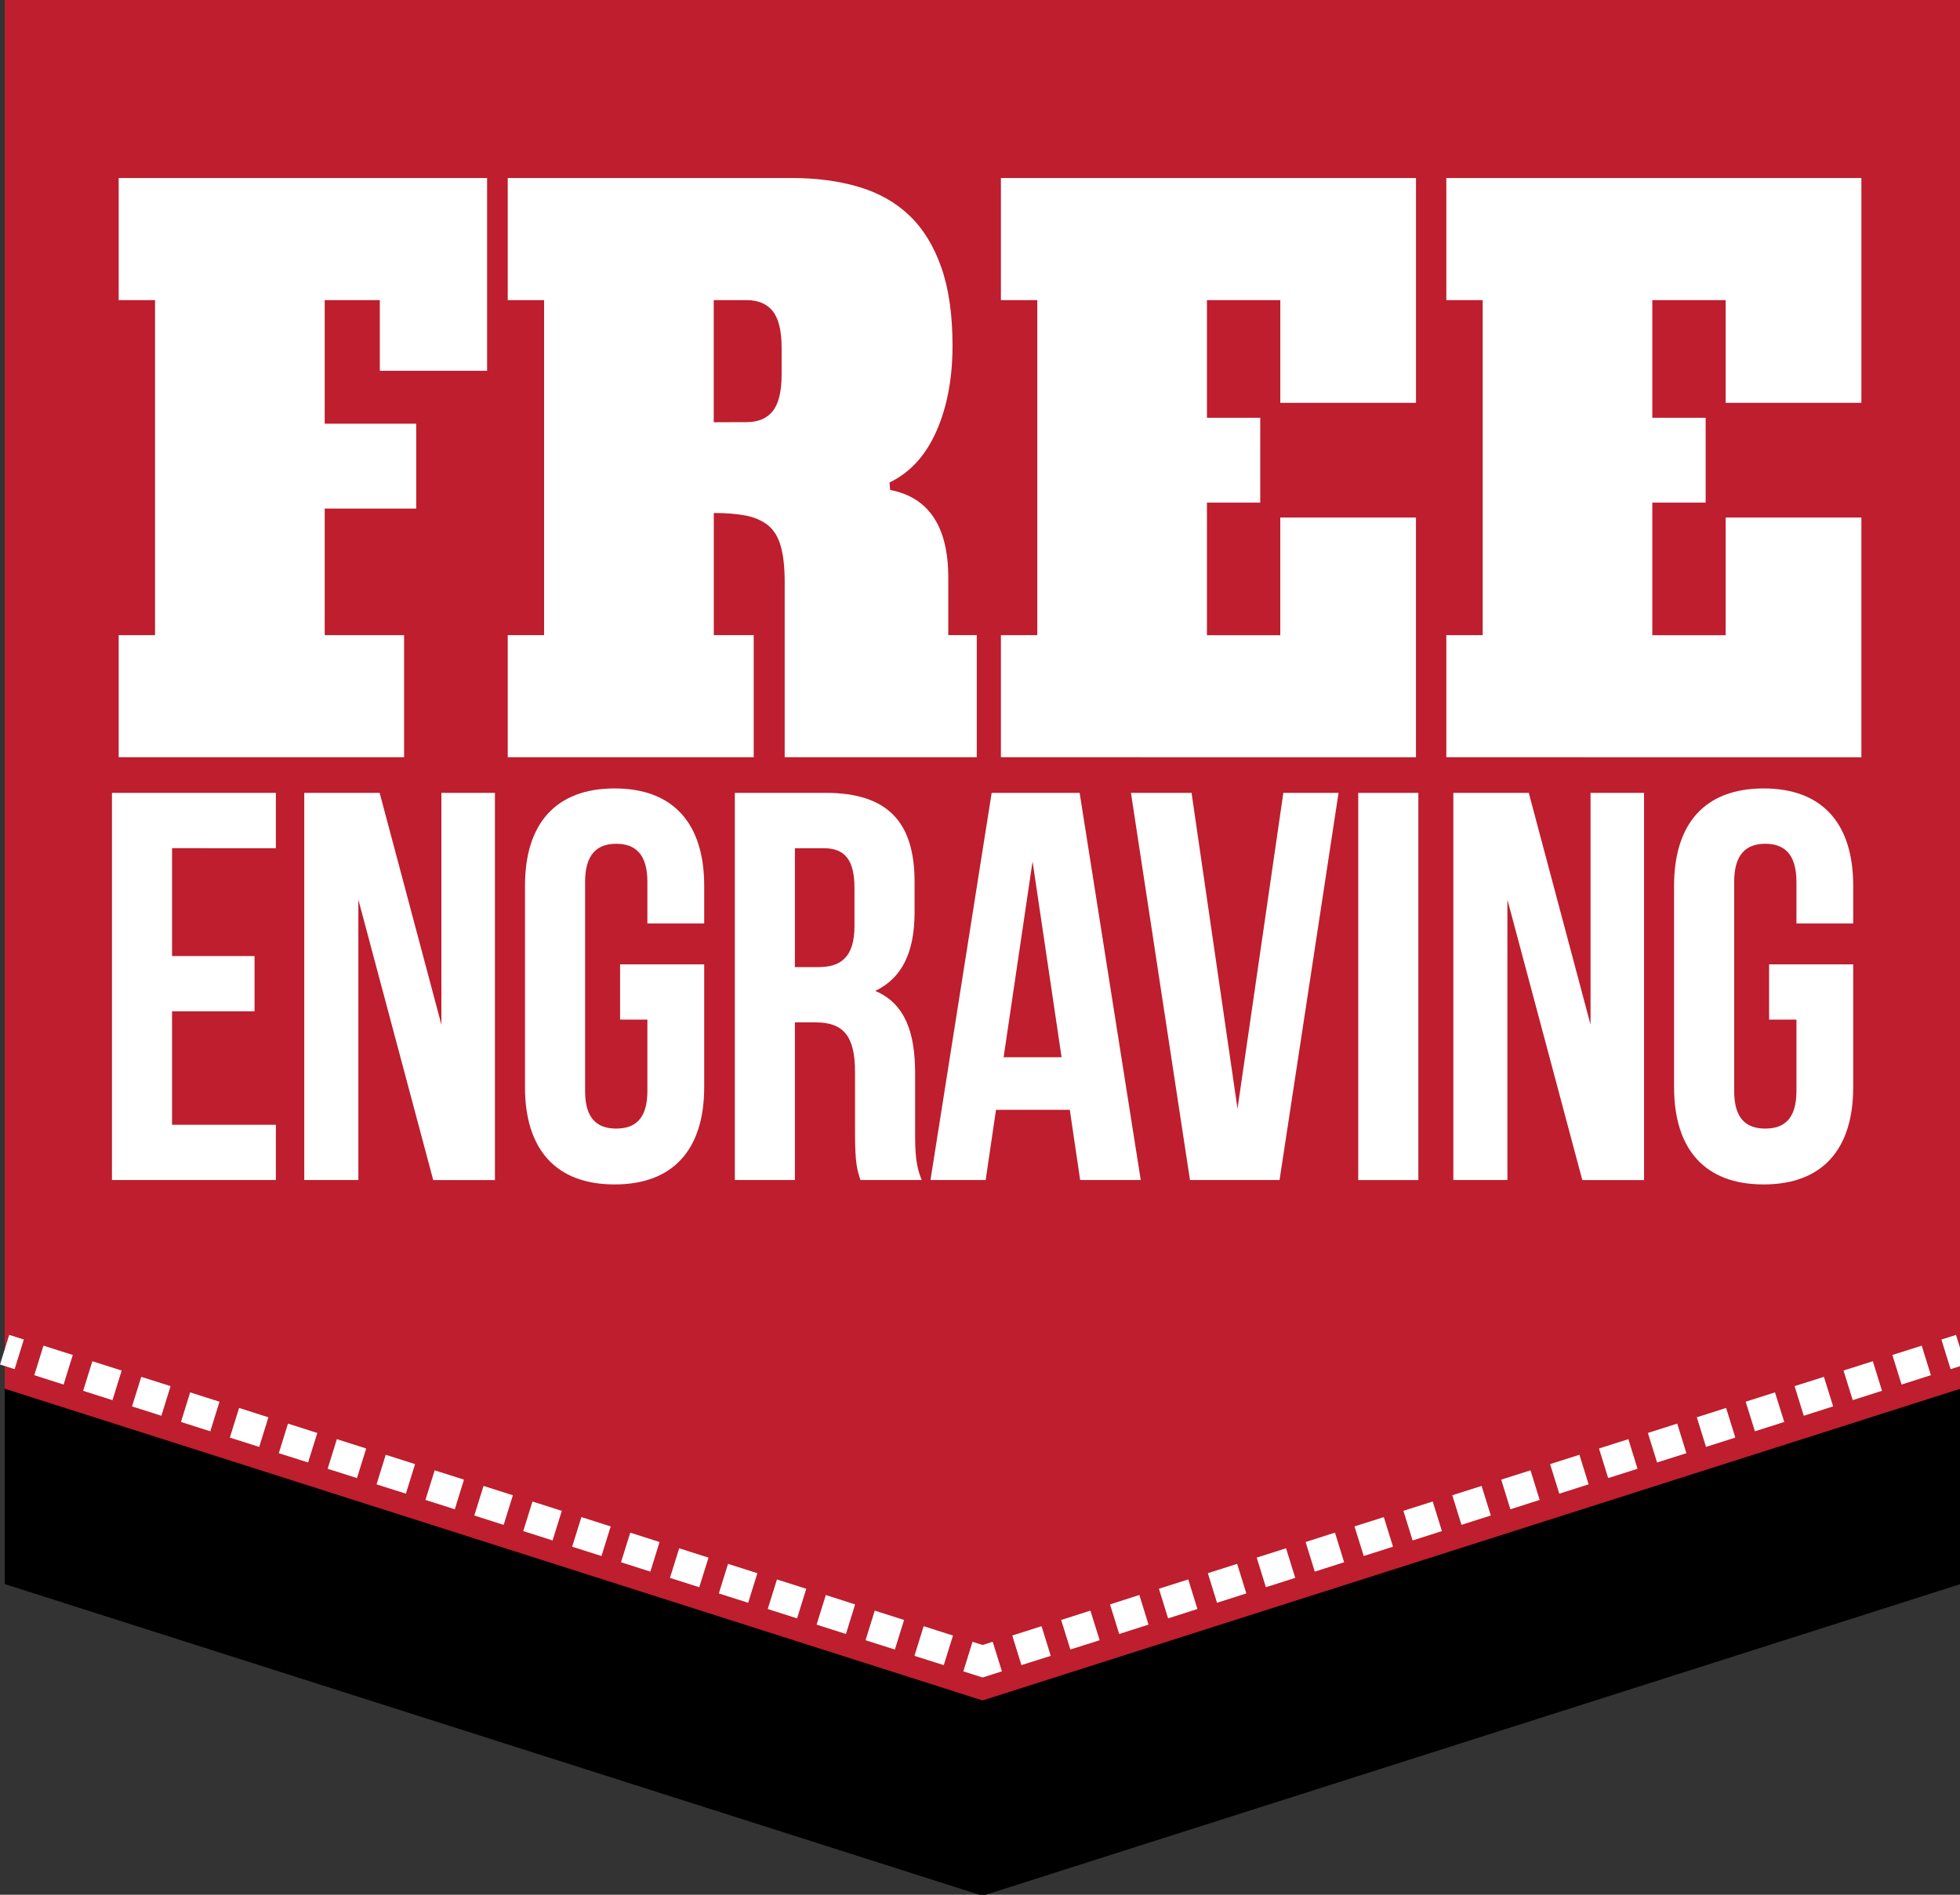
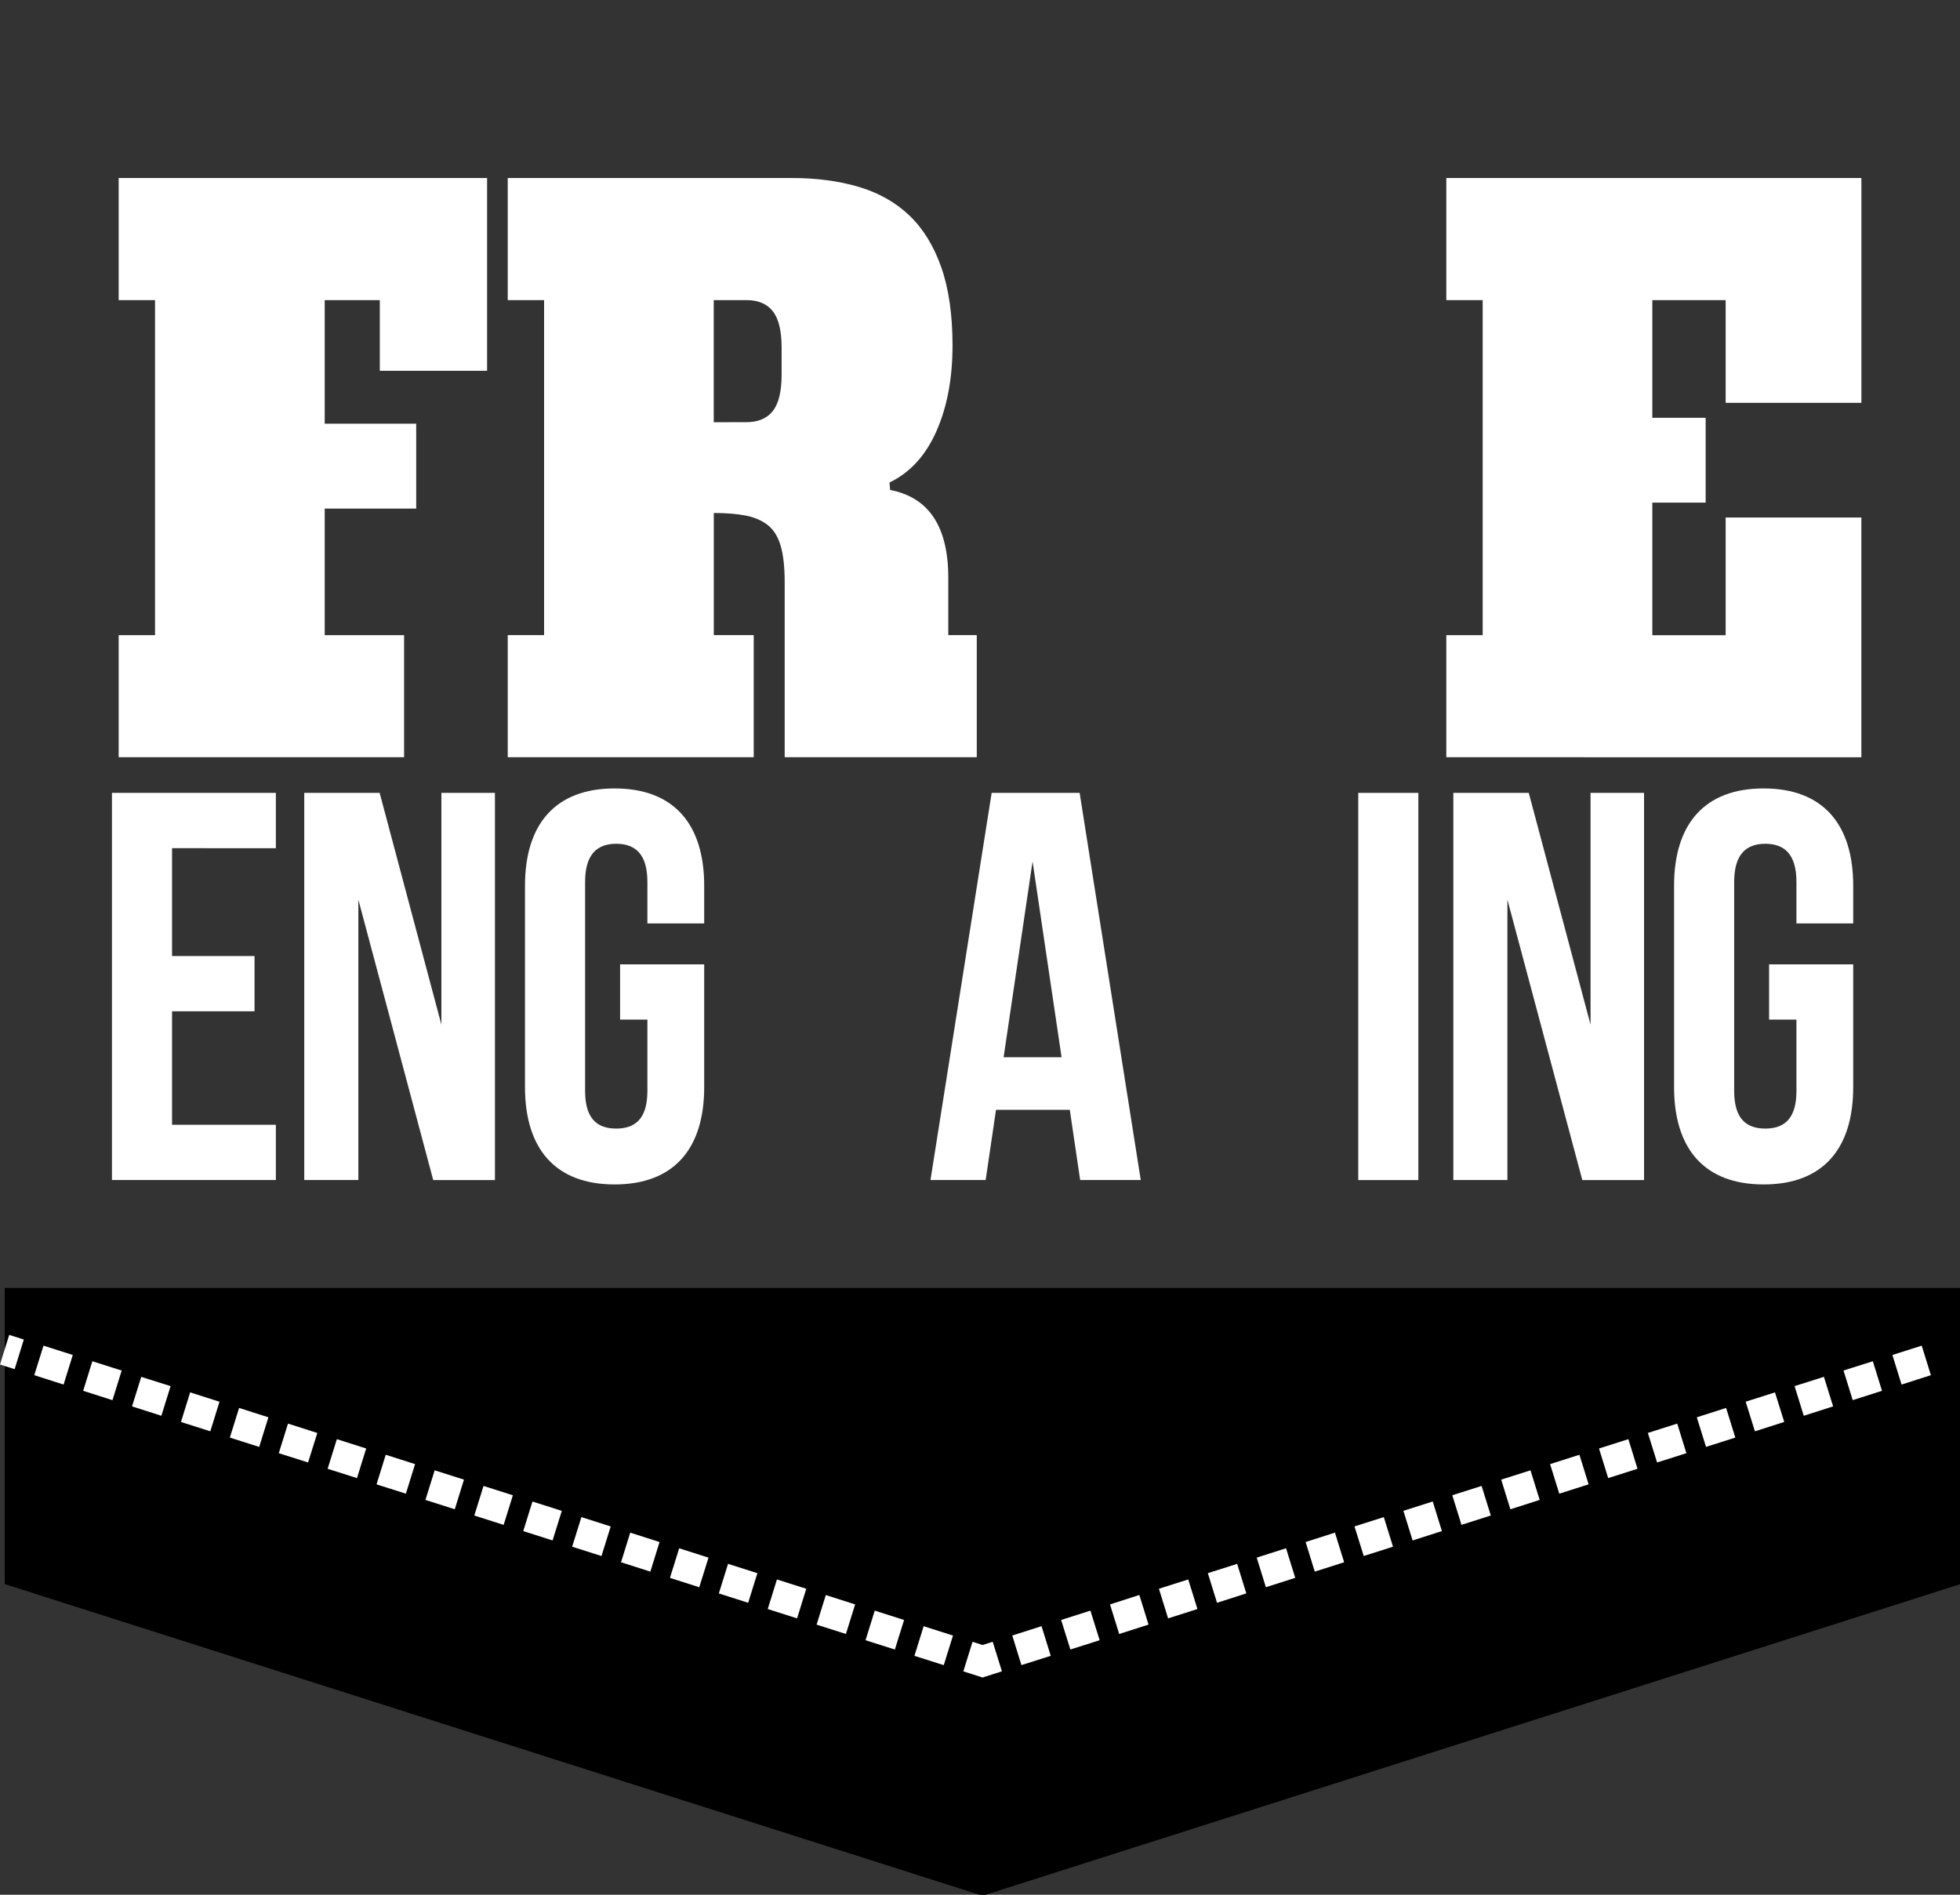
<svg xmlns="http://www.w3.org/2000/svg" version="1.1" id="Layer_1" x="0px" y="0px" width="60px" height="58px" viewBox="0 0 60 58" enable-background="new 0 0 60 58" xml:space="preserve">
  <rect x="0" y="0" width="60" height="58" fill="#333333" stroke="none" />
  <g display="none">
    <polygon display="inline" points="59.965,47.896 30.161,57.279 0.358,47.896 0.358,38.98 59.965,38.98  " />
    <polygon display="inline" fill="#ED1C24" points="59.965,42.016 30.161,51.398 0.358,42.016 0.358,0.209 59.965,0.209  " />
    <g display="inline">
      <rect x="59.266" y="40.67" transform="matrix(-0.3 -0.954 0.954 -0.3 38.609 110.152)" fill="#FFFFFF" width="0.939" height="0.469" />
      <path fill="#FFFFFF" d="M30.161,50.71l-0.587-0.187l0.28-0.894l0.306,0.099l0.308-0.101l0.282,0.896L30.161,50.71z M28.979,50.336    l-0.895-0.279l0.281-0.894l0.894,0.28L28.979,50.336z M31.346,50.336l-0.281-0.893l0.896-0.28l0.28,0.894L31.346,50.336z     M27.488,49.867l-0.894-0.28l0.28-0.894l0.894,0.281L27.488,49.867z M32.834,49.867l-0.279-0.893l0.896-0.281l0.277,0.892    L32.834,49.867z M25.999,49.396l-0.895-0.28l0.281-0.892l0.894,0.278L25.999,49.396z M34.325,49.396l-0.279-0.896l0.894-0.276    l0.279,0.891L34.325,49.396z M24.507,48.93l-0.894-0.283l0.281-0.891l0.894,0.28L24.507,48.93z M35.814,48.93l-0.279-0.894    l0.895-0.28l0.28,0.893L35.814,48.93z M23.017,48.459l-0.895-0.281l0.281-0.892l0.894,0.282L23.017,48.459z M37.307,48.459    l-0.279-0.891l0.896-0.282l0.28,0.892L37.307,48.459z M21.526,47.99l-0.893-0.281l0.281-0.893l0.894,0.281L21.526,47.99z     M38.796,47.99l-0.278-0.893l0.896-0.281l0.277,0.892L38.796,47.99z M20.037,47.52l-0.894-0.276l0.281-0.894l0.894,0.279    L20.037,47.52z M40.287,47.52l-0.281-0.891l0.895-0.281l0.281,0.896L40.287,47.52z M18.546,47.053l-0.894-0.281l0.281-0.893    l0.894,0.281L18.546,47.053z M41.775,47.051l-0.279-0.892l0.895-0.281l0.279,0.894L41.775,47.051z M17.056,46.582l-0.894-0.281    l0.281-0.892l0.894,0.28L17.056,46.582z M43.268,46.582l-0.281-0.893l0.896-0.28l0.28,0.892L43.268,46.582z M15.566,46.113    l-0.895-0.281l0.281-0.893l0.894,0.279L15.566,46.113z M44.758,46.113l-0.279-0.895l0.896-0.279l0.277,0.892L44.758,46.113z     M14.076,45.645l-0.894-0.277l0.28-0.895l0.895,0.28L14.076,45.645z M46.246,45.645l-0.279-0.892l0.895-0.282l0.279,0.891    L46.246,45.645z M12.586,45.175l-0.895-0.282l0.281-0.891l0.894,0.281L12.586,45.175z M47.736,45.175l-0.279-0.892l0.895-0.282    l0.28,0.892L47.736,45.175z M11.096,44.705l-0.894-0.281l0.281-0.892l0.896,0.282L11.096,44.705z M49.229,44.705l-0.276-0.893    l0.896-0.28l0.277,0.892L49.229,44.705z M9.605,44.236l-0.894-0.281l0.28-0.893l0.894,0.278L9.605,44.236z M50.719,44.236    l-0.279-0.896l0.896-0.278l0.277,0.893L50.719,44.236z M8.114,43.768L7.22,43.484l0.28-0.894l0.895,0.28L8.114,43.768z     M52.209,43.766l-0.279-0.891l0.896-0.281l0.277,0.893L52.209,43.766z M6.625,43.298l-0.895-0.28l0.281-0.893l0.894,0.279    L6.625,43.298z M53.7,43.298l-0.282-0.894l0.895-0.281l0.28,0.893L53.7,43.298z M5.134,42.828L4.24,42.547l0.281-0.893    l0.894,0.281L5.134,42.828z M55.188,42.828l-0.276-0.893l0.896-0.281l0.277,0.893L55.188,42.828z M3.644,42.359l-0.894-0.28    l0.281-0.894l0.894,0.279L3.644,42.359z M56.68,42.359L56.4,41.467l0.893-0.281l0.28,0.896L56.68,42.359z M2.154,41.891    l-0.895-0.281l0.281-0.893l0.894,0.282L2.154,41.891z M58.17,41.891l-0.281-0.892l0.896-0.282l0.279,0.891L58.17,41.891z" />
      <rect x="0.348" y="40.439" transform="matrix(-0.954 -0.301 0.301 -0.954 -11.181 80.087)" fill="#FFFFFF" width="0.467" height="0.932" />
    </g>
    <g display="inline">
      <g>
        <path fill="#FFFFFF" d="M9.125,4.258c2.168,0,3.282,1.297,3.282,3.566V8.27H10.3V7.683c0-1.013-0.405-1.397-1.115-1.397     c-0.708,0-1.114,0.384-1.114,1.397c0,2.917,4.355,3.465,4.355,7.515c0,2.27-1.134,3.567-3.322,3.567s-3.322-1.297-3.322-3.567     v-0.87h2.106v1.014c0,1.013,0.446,1.376,1.156,1.376c0.708,0,1.155-0.364,1.155-1.376c0-2.918-4.356-3.465-4.356-7.516     C5.844,5.556,6.958,4.258,9.125,4.258z" />
        <path fill="#FFFFFF" d="M20.308,7.926V9.77c0,2.269-1.094,3.504-3.322,3.504h-1.053v5.329h-2.229V4.421h3.282     C19.214,4.421,20.308,5.657,20.308,7.926z M15.933,6.447v4.801h1.053c0.708,0,1.094-0.324,1.094-1.337V7.784     c0-1.013-0.384-1.336-1.094-1.336L15.933,6.447L15.933,6.447z" />
        <path fill="#FFFFFF" d="M23.671,10.398h3.059v2.025h-3.059v4.153h3.849v2.026h-6.077V4.421h6.077v2.026h-3.849V10.398z" />
        <path fill="#FFFFFF" d="M35.359,13.314v1.884c0,2.27-1.135,3.567-3.321,3.567c-2.187,0-3.322-1.297-3.322-3.567V7.825     c0-2.269,1.135-3.566,3.322-3.566c2.187,0,3.321,1.297,3.321,3.566v1.378h-2.104v-1.52c0-1.013-0.446-1.397-1.155-1.397     c-0.707,0-1.154,0.384-1.154,1.397v7.659c0,1.013,0.447,1.376,1.154,1.376c0.709,0,1.155-0.364,1.155-1.376v-2.027L35.359,13.314     L35.359,13.314z" />
        <path fill="#FFFFFF" d="M36.718,4.421h2.228v14.181h-2.228V4.421z" />
        <path fill="#FFFFFF" d="M47.777,18.602h-2.25l-0.385-2.573h-2.733l-0.386,2.573h-2.045l2.267-14.181h3.262L47.777,18.602z      M42.693,14.104h2.146l-1.071-7.171L42.693,14.104z" />
        <path fill="#FFFFFF" d="M48.813,4.421h2.229v12.155h3.668v2.026h-5.896V4.421H48.813z" />
      </g>
      <g>
        <path fill="#FFFFFF" d="M5.787,24.686c0-3.11,1.639-4.886,4.638-4.886c2.998,0,4.636,1.776,4.636,4.886v10.107     c0,3.109-1.638,4.887-4.636,4.887c-2.999,0-4.638-1.777-4.638-4.887V24.686z M8.84,34.984c0,1.391,0.611,1.918,1.583,1.918     c0.971,0,1.582-0.527,1.582-1.918V24.492c0-1.388-0.611-1.915-1.582-1.915c-0.973,0-1.583,0.527-1.583,1.915V34.984z" />
        <path fill="#FFFFFF" d="M19.709,28.657h3.942v2.776h-3.942v8.021h-3.053V20.022h8.079v2.777H19.71L19.709,28.657L19.709,28.657z" />
        <path fill="#FFFFFF" d="M29.259,28.657h3.943v2.776h-3.943v8.021h-3.053V20.022h8.081v2.777H29.26L29.259,28.657L29.259,28.657z" />
        <path fill="#FFFFFF" d="M38.809,28.212H43v2.778h-4.191v5.689h5.275v2.773h-8.329V20.022h8.329v2.777h-5.275V28.212z" />
        <path fill="#FFFFFF" d="M51.98,39.457c-0.166-0.5-0.276-0.807-0.276-2.389v-3.053c0-1.809-0.61-2.474-1.999-2.474h-1.057v7.911     h-3.053V20.022h4.605c3.166,0,4.521,1.472,4.521,4.47v1.526c0,2-0.64,3.304-1.998,3.943c1.526,0.639,2.026,2.111,2.026,4.137v3     c0,0.942,0.026,1.639,0.333,2.357H51.98V39.457L51.98,39.457z M48.648,22.798v5.97h1.192c1.142,0,1.831-0.5,1.831-2.056v-1.916     c0-1.388-0.473-1.999-1.556-1.999L48.648,22.798L48.648,22.798z" />
      </g>
    </g>
  </g>
  <g>
    <polygon points="60.015,48.49 30.078,58.031 0.144,48.49 0.144,39.425 60.015,39.425  " />
-     <polygon fill="#BE1E2D" points="60.015,42.51 30.078,52.053 0.144,42.51 0.144,0 60.015,0  " />
    <g>
-       <polygon fill="#FFFFFF" points="59.878,40.863 60.16,41.77 59.712,41.912 59.431,41.005   " />
      <path fill="#FFFFFF" d="M30.078,51.35l-0.588-0.188l0.281-0.905l0.308,0.098l0.31-0.099l0.282,0.905L30.078,51.35z M28.891,50.972    l-0.898-0.285l0.282-0.907l0.898,0.286L28.891,50.972z M31.268,50.971l-0.28-0.906l0.896-0.286l0.282,0.908L31.268,50.971z     M27.394,50.494l-0.898-0.285l0.282-0.906l0.898,0.286L27.394,50.494z M32.766,50.493l-0.282-0.904l0.896-0.286l0.283,0.906    L32.766,50.493z M25.896,50.018l-0.898-0.286l0.282-0.906l0.897,0.287L25.896,50.018z M34.261,50.018l-0.281-0.905l0.898-0.289    l0.281,0.907L34.261,50.018z M24.4,49.54l-0.898-0.286l0.282-0.905l0.898,0.285L24.4,49.54z M35.758,49.54l-0.281-0.907    l0.898-0.285l0.281,0.906L35.758,49.54z M22.903,49.063l-0.898-0.286l0.282-0.906l0.898,0.286L22.903,49.063z M37.256,49.063    l-0.281-0.906l0.897-0.286l0.281,0.905L37.256,49.063z M21.406,48.587l-0.897-0.286l0.282-0.906l0.898,0.286L21.406,48.587z     M38.751,48.586l-0.28-0.906l0.898-0.286L39.65,48.3L38.751,48.586z M19.909,48.109l-0.898-0.287l0.282-0.906l0.897,0.287    L19.909,48.109z M40.248,48.109l-0.28-0.906l0.898-0.288l0.281,0.907L40.248,48.109z M18.413,47.632l-0.898-0.286l0.283-0.906    l0.897,0.286L18.413,47.632z M41.747,47.631l-0.283-0.906l0.898-0.285l0.281,0.906L41.747,47.631z M16.916,47.155l-0.898-0.287    l0.282-0.905l0.898,0.286L16.916,47.155z M43.243,47.155l-0.282-0.907l0.898-0.286l0.281,0.906L43.243,47.155z M15.418,46.678    l-0.899-0.286l0.283-0.906l0.898,0.286L15.418,46.678z M44.739,46.677l-0.281-0.906l0.897-0.285l0.282,0.905L44.739,46.677z     M13.922,46.201l-0.898-0.287l0.282-0.906l0.897,0.285L13.922,46.201z M46.236,46.201l-0.281-0.908l0.897-0.285l0.281,0.906    L46.236,46.201z M12.425,45.723l-0.898-0.285l0.281-0.906l0.898,0.286L12.425,45.723z M47.733,45.723l-0.281-0.905l0.898-0.286    l0.281,0.905L47.733,45.723z M10.928,45.246l-0.898-0.285l0.282-0.907l0.898,0.286L10.928,45.246z M49.23,45.246l-0.281-0.906    l0.899-0.286l0.28,0.907L49.23,45.246z M9.431,44.768l-0.897-0.284l0.282-0.906l0.898,0.287L9.431,44.768z M50.727,44.768    l-0.282-0.904l0.899-0.286l0.28,0.906L50.727,44.768z M7.935,44.292l-0.899-0.286l0.283-0.907l0.897,0.286L7.935,44.292z     M52.225,44.291l-0.282-0.906l0.897-0.287l0.282,0.908L52.225,44.291z M6.438,43.814L5.54,43.528l0.281-0.906l0.898,0.286    L6.438,43.814z M53.722,43.814l-0.283-0.906l0.897-0.286l0.284,0.905L53.722,43.814z M4.94,43.338l-0.898-0.287l0.282-0.904    l0.898,0.284L4.94,43.338z M55.217,43.338l-0.281-0.907l0.898-0.285l0.282,0.905L55.217,43.338z M3.443,42.861l-0.897-0.287    l0.281-0.905l0.898,0.285L3.443,42.861z M56.716,42.86l-0.282-0.907l0.898-0.284l0.28,0.905L56.716,42.86z M1.947,42.383    l-0.898-0.287l0.282-0.904l0.897,0.285L1.947,42.383z M58.211,42.383l-0.281-0.906l0.898-0.285l0.281,0.904L58.211,42.383z" />
      <polygon fill="#FFFFFF" points="0.282,40.862 0.729,41.004 0.448,41.911 0,41.769   " />
    </g>
    <g>
      <path fill="#FFFFFF" d="M5.267,29.266h2.525v1.691H5.267v3.473h3.178v1.692H3.427V24.271h5.018v1.693H5.267V29.266z" />
      <path fill="#FFFFFF" d="M10.97,27.539v8.583H9.314V24.271h2.308l1.89,7.094v-7.094h1.639v11.852h-1.889L10.97,27.539z" />
      <path fill="#FFFFFF" d="M18.982,29.52h2.575v3.758c0,1.896-0.937,2.979-2.742,2.979c-1.807,0-2.744-1.083-2.744-2.979v-6.163    c0-1.896,0.937-2.98,2.744-2.98c1.805,0,2.742,1.083,2.742,2.98v1.152h-1.739v-1.27c0-0.848-0.368-1.168-0.954-1.168    c-0.585,0-0.953,0.321-0.953,1.168v6.399c0,0.847,0.368,1.151,0.953,1.151c0.585,0,0.954-0.305,0.954-1.151v-2.184h-0.836    L18.982,29.52L18.982,29.52z" />
-       <path fill="#FFFFFF" d="M26.341,36.122c-0.099-0.306-0.167-0.49-0.167-1.456v-1.861c0-1.102-0.368-1.509-1.204-1.509h-0.636v4.825    h-1.839V24.27h2.776c1.907,0,2.726,0.897,2.726,2.728v0.93c0,1.22-0.385,2.015-1.204,2.405c0.92,0.389,1.221,1.286,1.221,2.522    v1.827c0,0.576,0.017,1.001,0.201,1.439L26.341,36.122L26.341,36.122z M24.334,25.964v3.64h0.719c0.686,0,1.104-0.305,1.104-1.253    v-1.167c0-0.847-0.284-1.219-0.937-1.219H24.334z" />
      <path fill="#FFFFFF" d="M34.921,36.122h-1.855l-0.317-2.149h-2.259l-0.317,2.149h-1.689l1.873-11.852h2.693L34.921,36.122z     M30.723,32.363h1.774l-0.888-5.993L30.723,32.363z" />
-       <path fill="#FFFFFF" d="M37.883,33.938l1.403-9.668h1.69L39.17,36.122h-2.742l-1.807-11.852h1.855L37.883,33.938z" />
      <path fill="#FFFFFF" d="M41.579,24.271h1.84v11.852h-1.84V24.271z" />
      <path fill="#FFFFFF" d="M46.145,27.539v8.583h-1.655V24.271h2.309l1.891,7.094v-7.094h1.638v11.852h-1.89L46.145,27.539z" />
      <path fill="#FFFFFF" d="M54.156,29.52h2.575v3.758c0,1.896-0.936,2.979-2.742,2.979c-1.806,0-2.742-1.083-2.742-2.979v-6.163    c0-1.896,0.937-2.98,2.742-2.98s2.742,1.083,2.742,2.98v1.152h-1.738v-1.27c0-0.848-0.368-1.168-0.953-1.168    c-0.586,0-0.953,0.321-0.953,1.168v6.399c0,0.847,0.367,1.151,0.953,1.151c0.585,0,0.953-0.305,0.953-1.151v-2.184h-0.837V29.52    L54.156,29.52z" />
    </g>
    <g>
      <path fill="#FFFFFF" d="M11.627,9.187H9.94v3.782h2.801v2.599H9.94v3.875h2.43v3.737H3.633v-3.737h1.113V9.187H3.633V5.449h11.278    v5.902h-3.284V9.187z" />
      <path fill="#FFFFFF" d="M21.849,19.442h1.224v3.737h-7.53v-3.737h1.113V9.187h-1.113V5.449h8.699c0.754,0,1.437,0.091,2.05,0.273    c0.612,0.182,1.128,0.475,1.549,0.877c0.42,0.402,0.744,0.931,0.974,1.584c0.229,0.653,0.344,1.451,0.344,2.393    c0,1.003-0.164,1.877-0.492,2.621c-0.328,0.745-0.806,1.269-1.437,1.573l0.019,0.228c1.188,0.229,1.78,1.125,1.78,2.689v1.755    h0.872v3.737h-5.88v-5.356c0-0.456-0.04-0.824-0.12-1.105c-0.081-0.281-0.21-0.494-0.39-0.638    c-0.179-0.144-0.405-0.243-0.677-0.297c-0.272-0.053-0.601-0.08-0.983-0.08V19.442L21.849,19.442z M22.851,12.923    c0.358,0,0.627-0.113,0.807-0.342c0.179-0.227,0.269-0.6,0.269-1.116v-0.82c0-0.517-0.09-0.889-0.269-1.117    c-0.18-0.228-0.449-0.341-0.807-0.341h-1.002v3.738L22.851,12.923L22.851,12.923z" />
-       <path fill="#FFFFFF" d="M39.192,9.187h-2.245v3.601h1.632v2.598h-1.632v4.058h2.245v-3.602h4.154v7.338H30.64v-3.737h1.114V9.187    H30.64V5.449h12.707v6.882h-4.154V9.187z" />
      <path fill="#FFFFFF" d="M52.826,9.187h-2.245v3.601h1.633v2.598h-1.633v4.058h2.245v-3.602h4.155v7.338H44.275v-3.737h1.113V9.187    h-1.113V5.449h12.706v6.882h-4.155V9.187z" />
    </g>
  </g>
</svg>